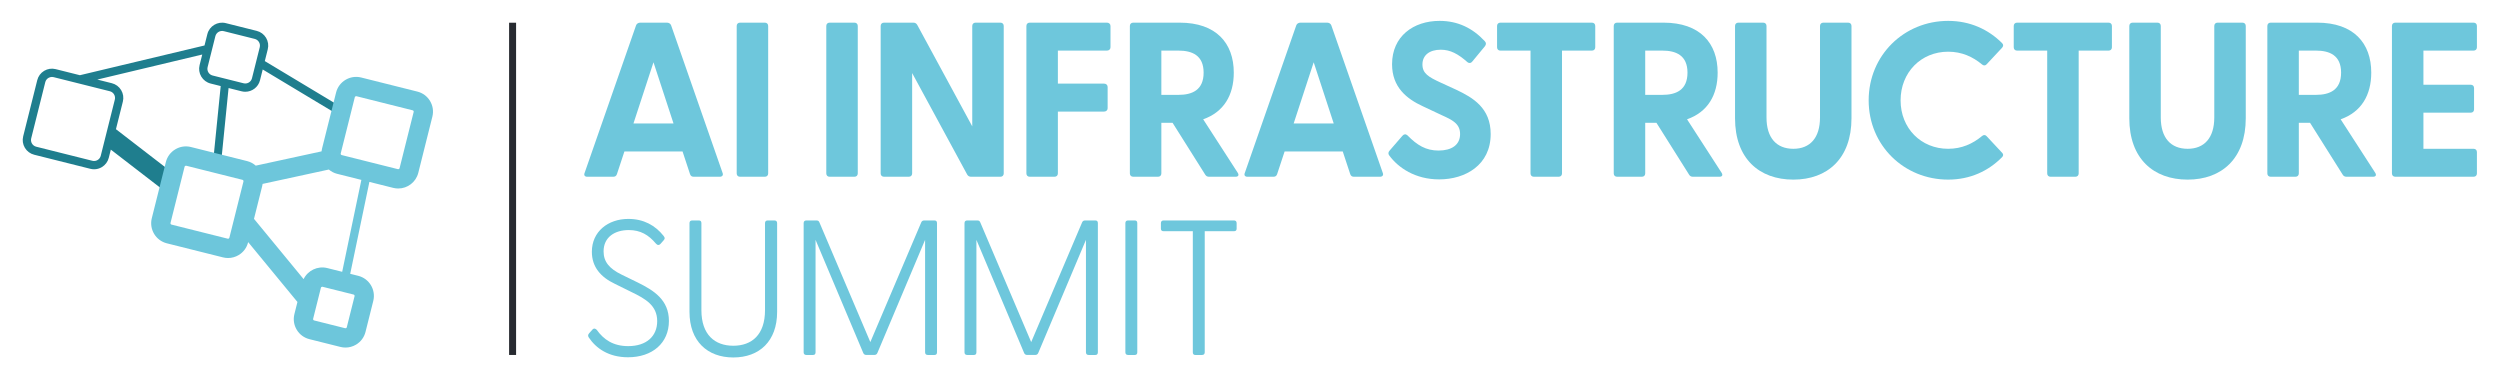
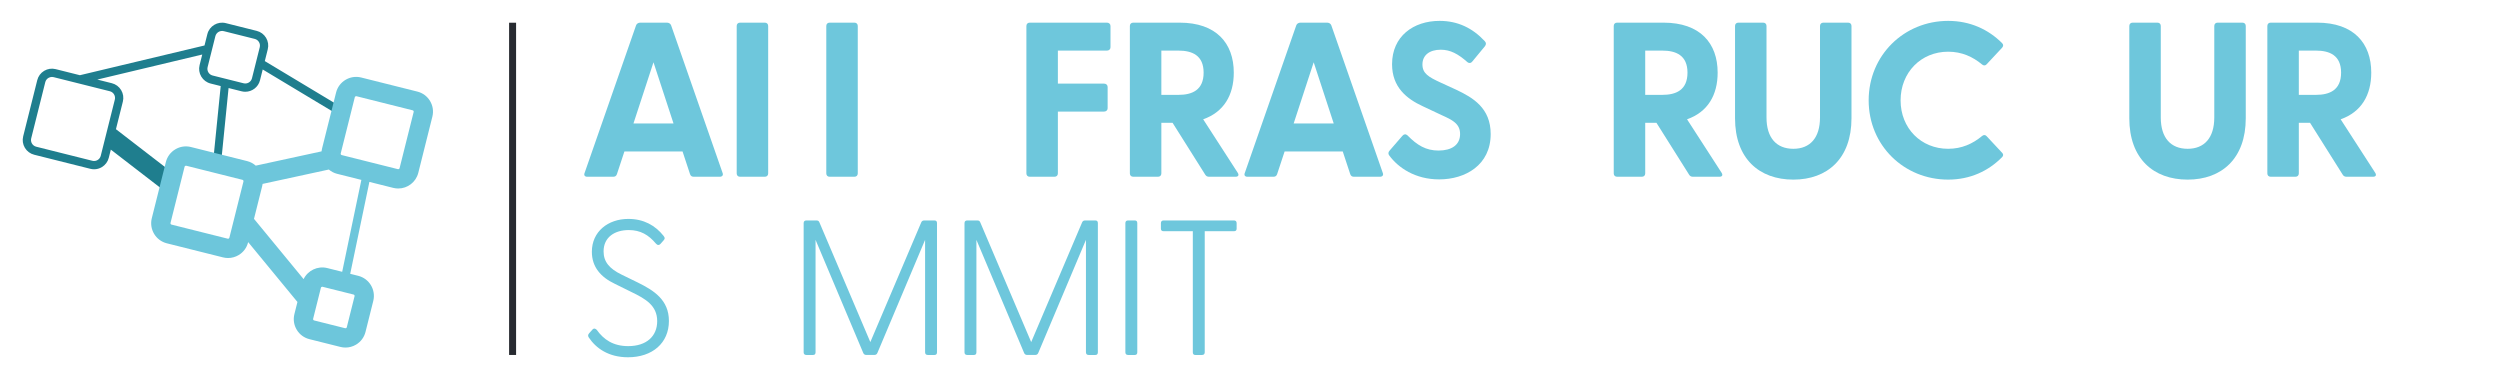
<svg xmlns="http://www.w3.org/2000/svg" id="klein_groß" data-name="klein + groß" viewBox="0 0 715.445 108.083">
  <defs>
    <style>
      .cls-1 {
        fill: none;
      }

      .cls-2 {
        fill: #1f7e8e;
      }

      .cls-3 {
        fill: #272a30;
      }

      .cls-4 {
        fill: #6dc6db;
      }

      .cls-5 {
        fill: #6ec7dc;
      }
    </style>
  </defs>
  <rect class="cls-1" width="625.183" height="108.083" />
  <g>
    <path class="cls-5" d="M167.293,49.512l14.742-42.275c.189-.504.693-.756,1.197-.756h7.624c.504,0,1.008.252,1.196.756l14.743,42.275c.252.631-.126,1.071-.819,1.071h-7.434c-.505,0-.883-.188-1.071-.756l-2.143-6.489h-16.633l-2.142,6.489c-.189.567-.567.756-1.071.756h-7.435c-.693,0-1.008-.44-.756-1.071ZM192.746,35.336l-5.733-17.515-5.733,17.515h11.467Z" />
    <path class="cls-5" d="M210.826,49.639V7.426c0-.567.378-.945.945-.945h7.119c.566,0,.945.378.945.945v42.213c0,.566-.379.944-.945.944h-7.119c-.567,0-.945-.378-.945-.944Z" />
    <path class="cls-5" d="M236.466,49.639V7.426c0-.567.378-.945.945-.945h7.119c.567,0,.945.378.945.945v42.213c0,.566-.378.944-.945.944h-7.119c-.567,0-.945-.378-.945-.944Z" />
-     <path class="cls-5" d="M276.787,49.953l-15.75-29.045v28.73c0,.566-.379.944-.945.944h-7.119c-.567,0-.945-.378-.945-.944V7.426c0-.567.378-.945.945-.945h8.379c.504,0,.882.189,1.134.63l15.751,29.045V7.426c0-.567.378-.945.945-.945h7.119c.567,0,.945.378.945.945v42.213c0,.566-.378.944-.945.944h-8.379c-.504,0-.882-.188-1.135-.63Z" />
    <path class="cls-5" d="M293.732,49.639V7.426c0-.567.378-.945.945-.945h22.114c.567,0,1.008.378,1.008.945v6.111c0,.566-.44.945-1.008.945h-14.05v9.45h13.23c.567,0,1.009.378,1.009.944v6.111c0,.568-.441.945-1.009.945h-13.23v17.705c0,.566-.378.944-.945.944h-7.119c-.567,0-.945-.378-.945-.944Z" />
    <path class="cls-5" d="M344.89,49.953l-9.325-14.807h-3.213v14.492c0,.566-.378.944-.945.944h-7.119c-.567,0-.945-.378-.945-.944V7.426c0-.567.378-.945.945-.945h13.294c10.458,0,15.499,5.859,15.499,14.302,0,6.427-2.836,11.278-8.758,13.356l9.892,15.311c.441.693.126,1.134-.63,1.134h-7.561c-.504,0-.882-.188-1.134-.63ZM337.266,27.146c3.844,0,7.183-1.323,7.183-6.363,0-4.978-3.339-6.3-7.183-6.3h-4.914v12.663h4.914Z" />
    <path class="cls-5" d="M356.228,49.512l14.743-42.275c.188-.504.693-.756,1.197-.756h7.623c.504,0,1.008.252,1.197.756l14.743,42.275c.252.631-.126,1.071-.819,1.071h-7.435c-.504,0-.882-.188-1.071-.756l-2.142-6.489h-16.633l-2.143,6.489c-.188.567-.567.756-1.071.756h-7.435c-.692,0-1.008-.44-.756-1.071ZM381.682,35.336l-5.733-17.515-5.733,17.515h11.467Z" />
    <path class="cls-5" d="M397.557,44.472c-.315-.44-.315-.882.126-1.386l3.653-4.222c.441-.504.945-.567,1.449-.126,2.772,2.836,5.293,4.348,8.884,4.348,3.717,0,6.175-1.575,6.175-4.726,0-2.962-2.206-4.032-5.293-5.419l-5.355-2.52c-4.662-2.143-8.82-5.481-8.82-12.033,0-8.002,6.111-12.412,13.609-12.412,5.229,0,9.45,2.079,12.915,5.797.441.44.441.944.063,1.448l-3.592,4.348c-.378.504-.882.63-1.386.252-2.709-2.394-4.914-3.591-7.687-3.591-3.213,0-5.229,1.574-5.229,4.221,0,2.583,1.765,3.592,5.167,5.166l4.536,2.08c4.788,2.268,9.828,5.229,9.828,12.663,0,8.884-7.245,12.979-14.742,12.979-6.868,0-11.719-3.339-14.302-6.867Z" />
-     <path class="cls-5" d="M438.002,49.639V14.483h-8.631c-.567,0-.945-.379-.945-.945v-6.111c0-.567.378-.945.945-.945h26.209c.567,0,.945.378.945.945v6.111c0,.566-.378.945-.945.945h-8.568v35.156c0,.566-.378.944-.945.944h-7.119c-.567,0-.945-.378-.945-.944Z" />
    <path class="cls-5" d="M483.362,49.953l-9.324-14.807h-3.213v14.492c0,.566-.378.944-.945.944h-7.119c-.567,0-.945-.378-.945-.944V7.426c0-.567.378-.945.945-.945h13.294c10.458,0,15.498,5.859,15.498,14.302,0,6.427-2.835,11.278-8.757,13.356l9.892,15.311c.44.693.126,1.134-.63,1.134h-7.561c-.504,0-.883-.188-1.135-.63ZM475.739,27.146c3.843,0,7.183-1.323,7.183-6.363,0-4.978-3.34-6.3-7.183-6.3h-4.914v12.663h4.914Z" />
    <path class="cls-5" d="M496.528,33.824V7.426c0-.567.378-.945.945-.945h7.119c.567,0,.945.378.945.945v26.209c0,5.797,2.835,8.947,7.687,8.947,4.788,0,7.623-3.15,7.623-8.947V7.426c0-.567.378-.945.945-.945h7.119c.567,0,.945.378.945.945v26.398c0,11.592-6.931,17.578-16.633,17.578-9.766,0-16.696-5.986-16.696-17.578Z" />
    <path class="cls-5" d="M534.77,28.721c0-12.916,10.144-22.744,22.744-22.744,6.301,0,11.53,2.457,15.437,6.363.44.441.378.882,0,1.323l-4.41,4.726c-.378.44-.883.44-1.323.062-2.646-2.205-5.797-3.654-9.703-3.654-7.749,0-13.608,5.922-13.608,13.924s5.859,13.861,13.608,13.861c3.906,0,7.057-1.449,9.703-3.654.44-.379.945-.379,1.323.062l4.41,4.726c.378.378.44.819,0,1.26-3.906,3.97-9.136,6.427-15.437,6.427-12.601,0-22.744-9.766-22.744-22.682Z" />
-     <path class="cls-5" d="M585.863,49.639V14.483h-8.632c-.567,0-.945-.379-.945-.945v-6.111c0-.567.378-.945.945-.945h26.21c.566,0,.944.378.944.945v6.111c0,.566-.378.945-.944.945h-8.569v35.156c0,.566-.378.944-.944.944h-7.12c-.566,0-.944-.378-.944-.944Z" />
    <path class="cls-5" d="M609.361,33.824V7.426c0-.567.378-.945.945-.945h7.119c.567,0,.945.378.945.945v26.209c0,5.797,2.835,8.947,7.687,8.947,4.788,0,7.623-3.15,7.623-8.947V7.426c0-.567.378-.945.945-.945h7.119c.567,0,.945.378.945.945v26.398c0,11.592-6.931,17.578-16.633,17.578-9.766,0-16.696-5.986-16.696-17.578Z" />
    <path class="cls-5" d="M670.41,49.953l-9.324-14.807h-3.214v14.492c0,.566-.378.944-.944.944h-7.12c-.566,0-.944-.378-.944-.944V7.426c0-.567.378-.945.944-.945h13.294c10.459,0,15.499,5.859,15.499,14.302,0,6.427-2.835,11.278-8.758,13.356l9.892,15.311c.441.693.126,1.134-.63,1.134h-7.561c-.504,0-.882-.188-1.134-.63ZM662.787,27.146c3.843,0,7.182-1.323,7.182-6.363,0-4.978-3.339-6.3-7.182-6.3h-4.915v12.663h4.915Z" />
-     <path class="cls-5" d="M684.521,49.639V7.426c0-.567.378-.945.944-.945h22.43c.567,0,.945.378.945.945v6.111c0,.566-.378.945-.945.945h-14.365v9.766h13.546c.567,0,.945.377.945.944v6.111c0,.567-.378.945-.945.945h-13.546v10.333h14.365c.567,0,.945.377.945.944v6.112c0,.566-.378.944-.945.944h-22.43c-.566,0-.944-.378-.944-.944Z" />
    <path class="cls-5" d="M168.497,96.578c-.274-.439-.274-.77.11-1.209l.935-1.045c.44-.495.935-.275,1.265.109,1.925,2.695,4.619,4.619,8.964,4.619,5.279,0,8.304-2.859,8.304-7.148,0-4.455-3.299-6.379-7.424-8.359l-4.674-2.309c-4.07-1.926-6.6-4.84-6.6-9.185,0-5.774,4.619-9.403,10.448-9.403,4.399,0,7.699,1.869,10.064,4.839.494.604.385.88,0,1.32l-.825.935c-.495.55-.935.439-1.375-.055-2.09-2.475-4.399-3.85-7.754-3.85-4.015,0-7.204,2.035-7.204,6.104,0,2.971,1.65,4.949,5.17,6.654l4.619,2.255c4.564,2.255,8.908,4.95,8.908,10.999,0,6.324-4.729,10.394-11.713,10.394-5.499,0-9.129-2.53-11.219-5.665Z" />
-     <path class="cls-5" d="M197.316,89.265v-25.407c0-.494.275-.77.77-.77h1.925c.495,0,.715.275.715.77v24.912c0,7.039,3.85,10.174,9.129,10.174s9.074-3.135,9.074-10.174v-24.912c0-.494.274-.77.77-.77h1.925c.495,0,.77.275.77.77v25.407c0,8.358-5.059,13.033-12.538,13.033-7.424,0-12.538-4.675-12.538-13.033Z" />
    <path class="cls-5" d="M229.986,100.813v-36.955c0-.494.274-.77.77-.77h2.914c.44,0,.66.165.825.551l14.573,34.26,14.573-34.26c.165-.386.439-.551.88-.551h2.914c.495,0,.715.275.715.77v36.955c0,.496-.22.771-.715.771h-1.925c-.494,0-.77-.274-.77-.771v-32.17l-13.638,32.336c-.165.439-.495.604-.936.604h-2.199c-.44,0-.771-.165-.936-.604l-13.638-32.336v32.17c0,.496-.22.771-.715.771h-1.925c-.495,0-.77-.274-.77-.771Z" />
    <path class="cls-5" d="M276.021,100.813v-36.955c0-.494.275-.77.77-.77h2.915c.439,0,.66.165.825.551l14.572,34.26,14.573-34.26c.165-.386.44-.551.88-.551h2.915c.495,0,.715.275.715.77v36.955c0,.496-.22.771-.715.771h-1.925c-.495,0-.77-.274-.77-.771v-32.17l-13.639,32.336c-.165.439-.495.604-.935.604h-2.2c-.439,0-.77-.165-.935-.604l-13.639-32.336v32.17c0,.496-.22.771-.715.771h-1.925c-.494,0-.77-.274-.77-.771Z" />
    <path class="cls-5" d="M322.056,100.813v-36.955c0-.494.274-.77.77-.77h1.925c.495,0,.715.275.715.77v36.955c0,.496-.22.771-.715.771h-1.925c-.495,0-.77-.274-.77-.771Z" />
    <path class="cls-5" d="M341.358,100.813v-34.645h-8.358c-.495,0-.771-.221-.771-.715v-1.596c0-.494.275-.77.771-.77h20.127c.495,0,.77.275.77.77v1.596c0,.494-.274.715-.77.715h-8.358v34.645c0,.496-.275.771-.771.771h-1.925c-.495,0-.715-.274-.715-.771Z" />
  </g>
  <rect class="cls-3" x="145.692" y="6.5" width="2" height="95.083" />
  <g>
    <path class="cls-2" d="M96.149,29.727l-20.368-12.243.847-3.38c.282-1.125.109-2.292-.487-3.286-.596-.996-1.543-1.698-2.668-1.98l-8.87-2.222c-2.319-.579-4.682.834-5.264,3.155l-.813,3.244-35.657,8.509-6.944-1.741c-1.123-.28-2.291-.108-3.286.487-.994.596-1.697,1.544-1.978,2.668l-4.029,16.078c-.282,1.125-.109,2.292.487,3.286.596.994,1.543,1.697,2.668,1.979l16.077,4.03c.353.088.709.133,1.063.133.776,0,1.54-.211,2.224-.62.994-.596,1.697-1.544,1.979-2.668l.586-2.337,14.8,11.409,3.372-4.374-16.707-12.88,1.979-7.897c.282-1.125.109-2.292-.487-3.286-.596-.994-1.543-1.697-2.668-1.979l-4.16-1.043,30.034-7.167-.761,3.038c-.282,1.125-.109,2.292.487,3.286s1.543,1.697,2.667,1.979l2.888.724-1.992,19.821,2.233.783,2.013-20.038,3.728.935h0c.352.088.706.131,1.054.131,1.943,0,3.717-1.318,4.21-3.286l.775-3.091,19.75,11.872,1.219-2.028ZM28.833,44.579c-.128.512-.448.942-.9,1.213-.452.271-.982.35-1.493.222l-16.078-4.03c-.511-.128-.942-.447-1.212-.9-.27-.451-.349-.982-.221-1.492l4.029-16.08c.128-.51.447-.94.899-1.211.311-.186.657-.282,1.01-.282.161,0,.323.02.483.06l16.078,4.03c.511.128.942.447,1.213.9.27.452.349.982.221,1.492l-4.029,16.078ZM72.109,22.398c-.264,1.056-1.334,1.703-2.393,1.435l-8.87-2.224c-.511-.128-.942-.447-1.212-.9-.27-.452-.349-.982-.221-1.492l2.223-8.87c.265-1.054,1.34-1.695,2.393-1.435l8.87,2.222c.511.128.941.447,1.212.9.27.452.349.983.221,1.493l-2.223,8.87Z" />
    <path class="cls-4" d="M123.073,28.906c-.813-1.356-2.106-2.315-3.638-2.697l-16.078-4.03c-3.158-.786-6.385,1.137-7.178,4.301l-4.029,16.078c-.063.252-.103.506-.133.76l-18.824,4.085c-.686-.606-1.52-1.063-2.467-1.301l-16.078-4.028c-1.531-.385-3.124-.151-4.479.663-1.357.812-2.315,2.104-2.699,3.637l-4.03,16.08c-.792,3.165,1.137,6.385,4.303,7.178l16.078,4.028c.481.12.966.18,1.449.18,1.057,0,2.099-.285,3.03-.843,1.357-.812,2.315-2.104,2.699-3.637l.018-.072,14.104,17.132-.868,3.464c-.384,1.533-.149,3.125.663,4.48.813,1.356,2.104,2.315,3.638,2.698l8.871,2.222c.48.12.966.18,1.449.18,1.057,0,2.099-.285,3.03-.843,1.357-.812,2.315-2.105,2.698-3.637l2.224-8.872c.792-3.165-1.137-6.385-4.302-7.178l-2.3-.576,5.489-26.301,6.816,1.708c.481.12.962.179,1.438.179,2.649,0,5.067-1.795,5.74-4.48l4.029-16.078c.384-1.533.149-3.125-.663-4.481ZM65.462,68.259c-.064.038-.165.076-.3.045l-16.078-4.028c-.211-.054-.34-.268-.287-.479l4.029-16.078c.033-.131.116-.203.18-.242.047-.028.116-.057.201-.057.031,0,.064.005.099.012l16.078,4.028c.211.054.34.268.287.479l-4.029,16.078c-.033.131-.116.203-.18.242ZM101.469,84.771l-2.224,8.872c-.032.129-.115.202-.179.24-.064.037-.168.072-.299.045l-8.871-2.222c-.131-.034-.204-.116-.242-.18-.038-.063-.077-.166-.044-.297l2.222-8.872c.045-.179.206-.297.383-.297.032,0,.064.003.096.011l8.87,2.222c.21.054.339.268.287.479ZM97.926,77.783l-4.272-1.07c-2.762-.689-5.571.694-6.766,3.164l-14.201-17.251,2.342-9.345c.054-.217.093-.435.123-.652l18.952-4.112c.677.568,1.465.999,2.348,1.22l6.964,1.745-5.489,26.301ZM118.38,32.044l-4.029,16.078c-.033.133-.116.205-.18.243-.065.037-.169.072-.298.045l-16.079-4.03c-.131-.034-.204-.116-.242-.18-.039-.063-.077-.166-.045-.297l4.029-16.078c.045-.18.207-.299.384-.299.032,0,.063.003.096.011l16.08,4.031c.129.032.202.114.24.177.039.065.077.168.045.299Z" />
  </g>
</svg>